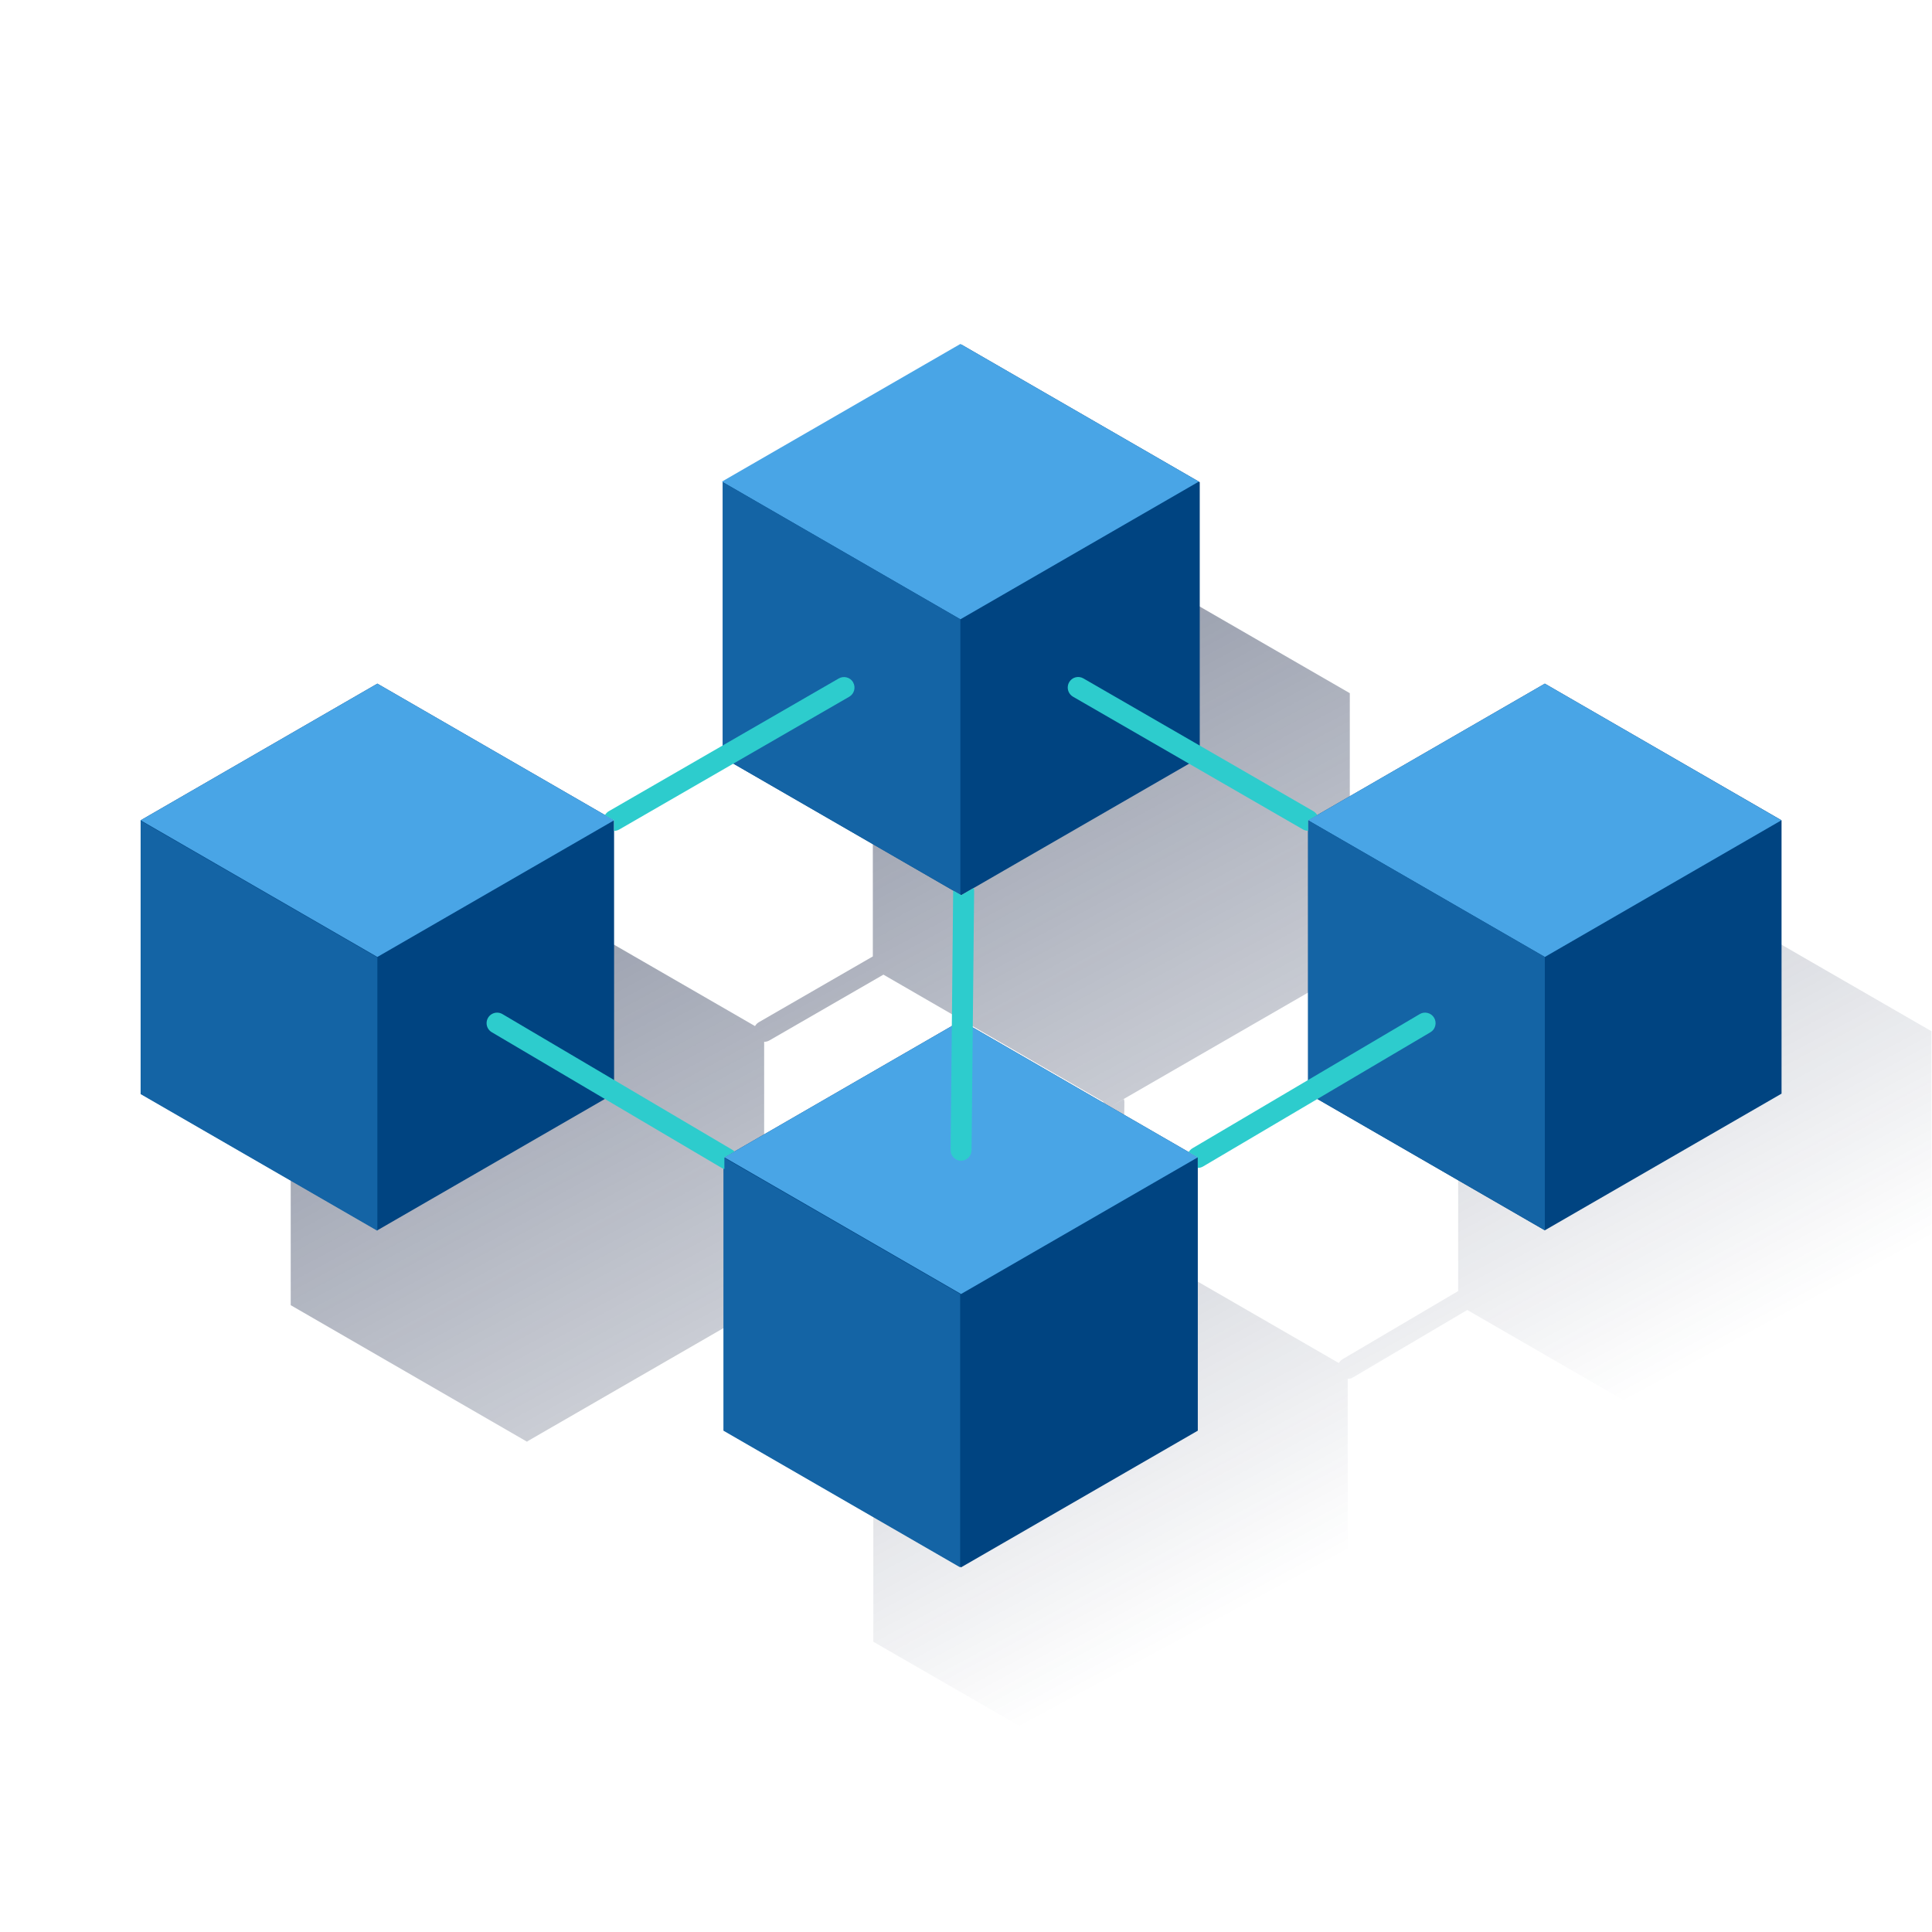
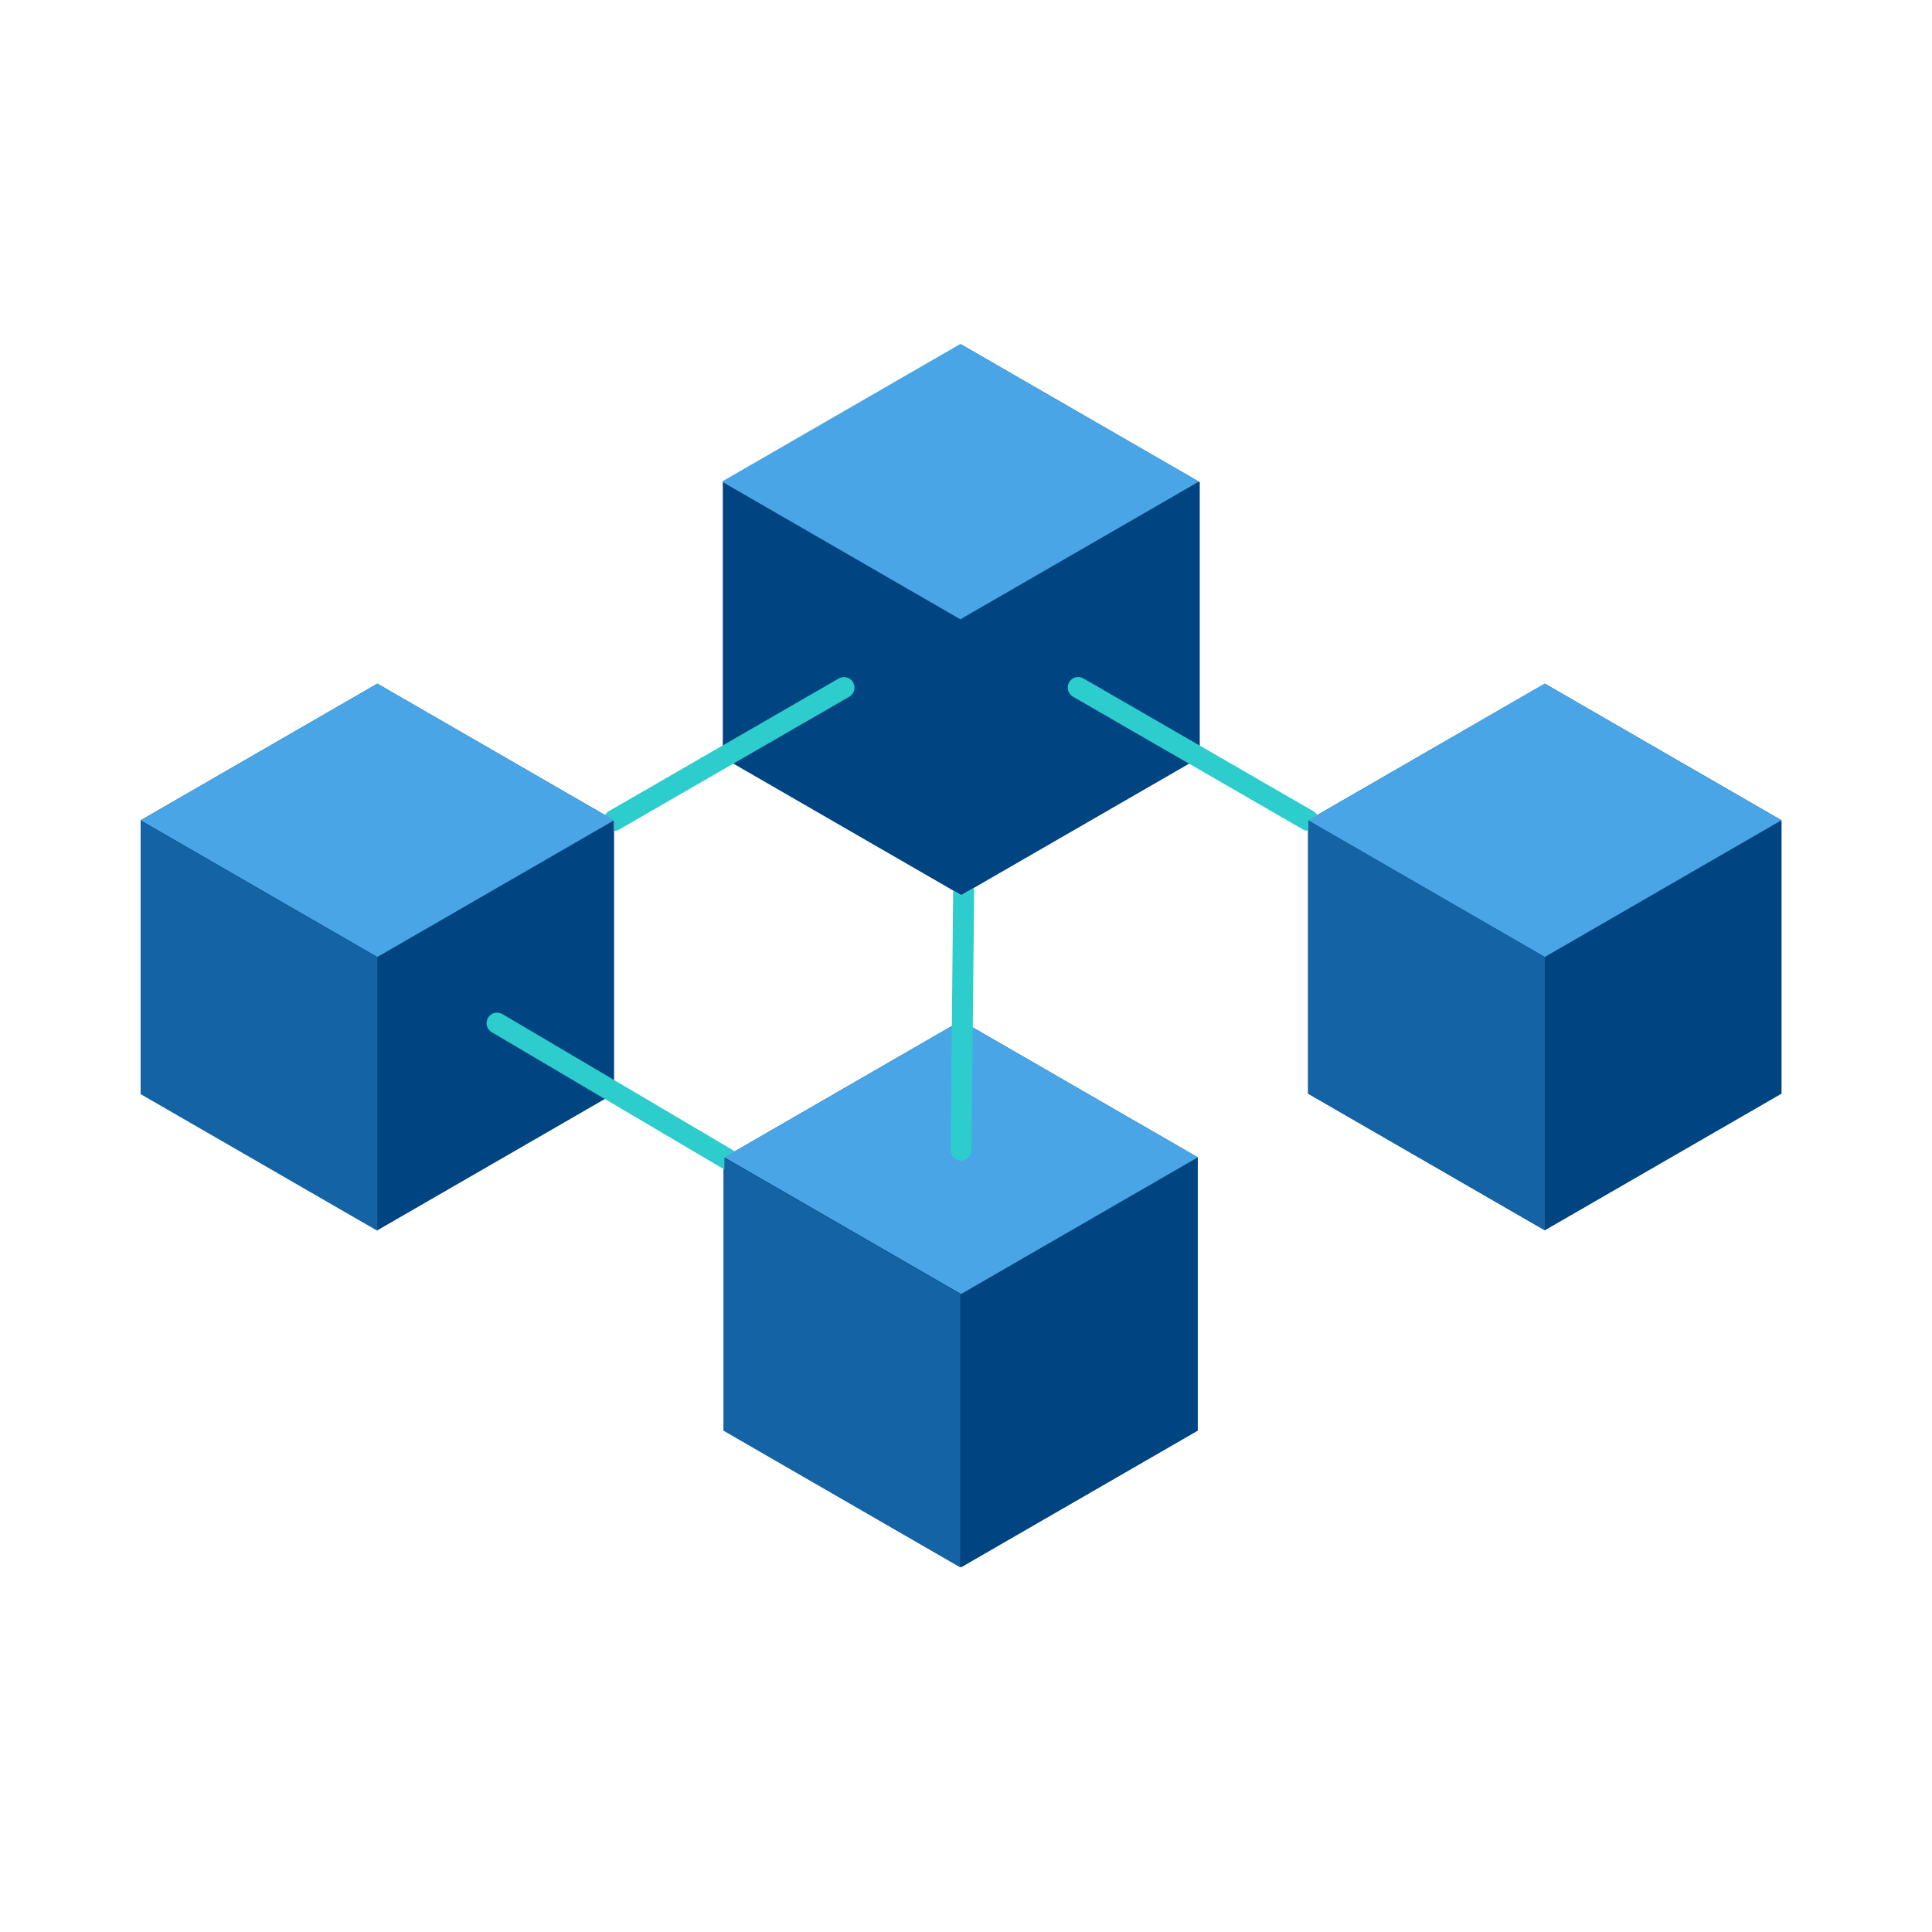
<svg xmlns="http://www.w3.org/2000/svg" width="160px" height="160px" viewBox="0 0 160 160" version="1.1">
  <title>Micro-ilustracion-6</title>
  <defs>
    <linearGradient x1="23.277%" y1="12.606%" x2="69.649%" y2="77.623%" id="linearGradient-1">
      <stop stop-color="#192647" stop-opacity="0.5" offset="0%" />
      <stop stop-color="#192647" stop-opacity="0" offset="100%" />
    </linearGradient>
  </defs>
  <g id="Micro-ilustracion-6" stroke="none" stroke-width="1" fill="none" fill-rule="evenodd">
    <g id="Blockchain">
      <g id="Cuadrados_blancos">
        <rect id="Rectangle" x="0" y="0" width="160" height="160" />
      </g>
      <g id="Capa_5" transform="translate(11.467, 28.267)" fill-rule="nonzero">
-         <path d="M148.501,57.141 L138.51,51.376 L128.897,45.82 L128.897,45.82 L110.046,56.723 C109.97,56.59 109.86,56.479 109.728,56.402 L109.728,56.402 L100.318,50.955 L100.318,29.137 L100.242,29.096 L100.242,29.096 L80.492,17.692 L60.744,29.096 L60.817,29.137 L60.817,29.137 L60.817,50.94 L51.378,56.387 C51.246,56.465 51.136,56.575 51.06,56.709 L32.21,45.826 L32.21,45.826 L25.034,49.966 L12.608,57.141 L12.608,57.141 L12.608,79.822 L32.198,91.14 L32.198,91.102 L51.039,80.226 L60.709,85.933 C60.756,85.958 60.806,85.978 60.858,85.994 L60.858,107.695 L80.477,119.002 L80.477,118.955 L80.556,119.002 L100.146,107.684 L100.146,85.924 L100.146,85.924 C100.303,85.925 100.456,85.883 100.59,85.801 L110.046,80.22 L128.885,91.097 L148.489,79.778 L148.489,57.141 L148.501,57.141 Z M51.817,78.652 L51.817,58.013 L51.817,58.013 C51.97,58.012 52.12,57.972 52.253,57.896 L61.694,52.449 L79.907,62.975 C79.905,62.984 79.905,62.994 79.907,63.004 L79.796,74.191 L73.39,77.878 L61.796,84.57 C61.744,84.515 61.684,84.467 61.618,84.427 L51.817,78.652 Z M99.704,84.304 C99.583,84.383 99.482,84.49 99.412,84.617 L81.535,74.296 L81.649,63.01 C81.649,62.922 81.636,62.834 81.611,62.749 L80.576,63.334 L99.441,52.446 L108.856,57.893 C108.989,57.969 109.139,58.01 109.292,58.01 L109.292,58.01 L109.292,78.652 L99.704,84.304 Z" id="Shape" fill="url(#linearGradient-1)" />
        <polygon id="Path" fill="#004481" points="48.523 67.578 48.523 90.215 68.125 101.533 87.73 90.215 87.73 67.578 68.125 56.26" />
        <polygon id="Path" fill="#49A5E6" points="48.523 67.578 68.125 78.897 87.73 67.578 68.125 56.26" />
        <polygon id="Path" fill="#004481" points="48.392 11.662 48.392 34.468 68.14 45.868 87.891 34.468 87.891 11.662 68.14 0.262" />
        <polygon id="Path" fill="#49A5E6" points="48.316 11.618 68.067 23.021 87.814 11.618 68.067 0.218" />
        <polygon id="Path" fill="#004481" points="0.18 39.667 0.18 62.304 19.784 73.622 39.389 62.304 39.389 39.667 19.784 28.349" />
        <polygon id="Path" fill="#1464A5" points="0.18 62.342 19.784 73.66 19.784 51.023 0.18 39.705" />
        <polygon id="Path" fill="#1464A5" points="48.444 90.215 68.049 101.533 68.049 78.897 48.444 67.578" />
-         <polygon id="Path" fill="#1464A5" points="48.392 34.471 68.067 45.83 68.067 23.021 48.392 11.662" />
        <polygon id="Path" fill="#49A5E6" points="0.18 39.667 19.784 50.985 39.389 39.667 19.784 28.349" />
        <polygon id="Path" fill="#004481" points="96.864 39.667 96.864 62.304 116.469 73.622 136.073 62.304 136.073 39.667 116.469 28.349" />
        <polygon id="Path" fill="#49A5E6" points="116.469 50.985 96.864 39.667 116.469 28.349 136.059 39.667" />
        <polygon id="Path" fill="#1464A5" points="96.864 62.304 116.469 73.622 116.469 50.985 96.864 39.667" />
        <path d="M96.864,39.667 L96.864,39.667 L97.618,39.234 C97.542,39.101 97.432,38.99 97.3,38.913 L97.3,38.913 L78.256,27.916 C78.057,27.799 77.819,27.767 77.596,27.828 C77.259,27.924 77.011,28.21 76.966,28.557 C76.92,28.904 77.085,29.245 77.385,29.425 L96.428,40.418 C96.561,40.495 96.711,40.535 96.864,40.535 L96.864,40.535 L96.864,39.667 Z" id="Path" fill="#2DCCCD" />
        <path d="M68.14,45.868 L67.47,45.482 L67.47,45.518 L67.257,66.985 C67.257,67.462 67.639,67.852 68.116,67.862 L68.116,67.862 C68.595,67.862 68.985,67.478 68.993,66.999 L69.207,45.532 C69.209,45.443 69.196,45.354 69.169,45.269 L68.14,45.868 Z" id="Path" fill="#2DCCCD" />
        <path d="M59.187,28.237 C58.944,27.824 58.414,27.682 57.997,27.919 L38.953,38.913 C38.821,38.99 38.711,39.101 38.635,39.234 L39.386,39.667 L39.386,40.544 L39.386,40.544 C39.538,40.543 39.687,40.503 39.819,40.427 L58.865,29.433 C59.279,29.191 59.421,28.66 59.184,28.243 L59.187,28.237 Z" id="Path" fill="#2DCCCD" />
        <path d="M49.36,67.096 C49.307,67.039 49.246,66.99 49.178,66.953 L30.144,55.716 C29.876,55.558 29.544,55.555 29.273,55.707 C29.002,55.86 28.833,56.146 28.83,56.457 C28.827,56.769 28.99,57.058 29.258,57.216 L48.295,68.453 C48.366,68.494 48.443,68.526 48.523,68.546 L48.523,67.578 L49.36,67.096 Z" id="Path" fill="#2DCCCD" />
-         <path d="M107.302,56.023 C107.185,55.823 106.992,55.678 106.767,55.623 C106.544,55.563 106.307,55.597 106.109,55.716 L87.288,66.827 C87.159,66.903 87.051,67.012 86.975,67.143 L87.73,67.578 L87.73,68.455 L87.73,68.455 C87.885,68.454 88.038,68.412 88.171,68.333 L106.992,57.222 C107.193,57.107 107.337,56.914 107.393,56.69 C107.452,56.464 107.42,56.224 107.302,56.023 L107.302,56.023 Z" id="Path" fill="#2DCCCD" />
      </g>
    </g>
  </g>
</svg>